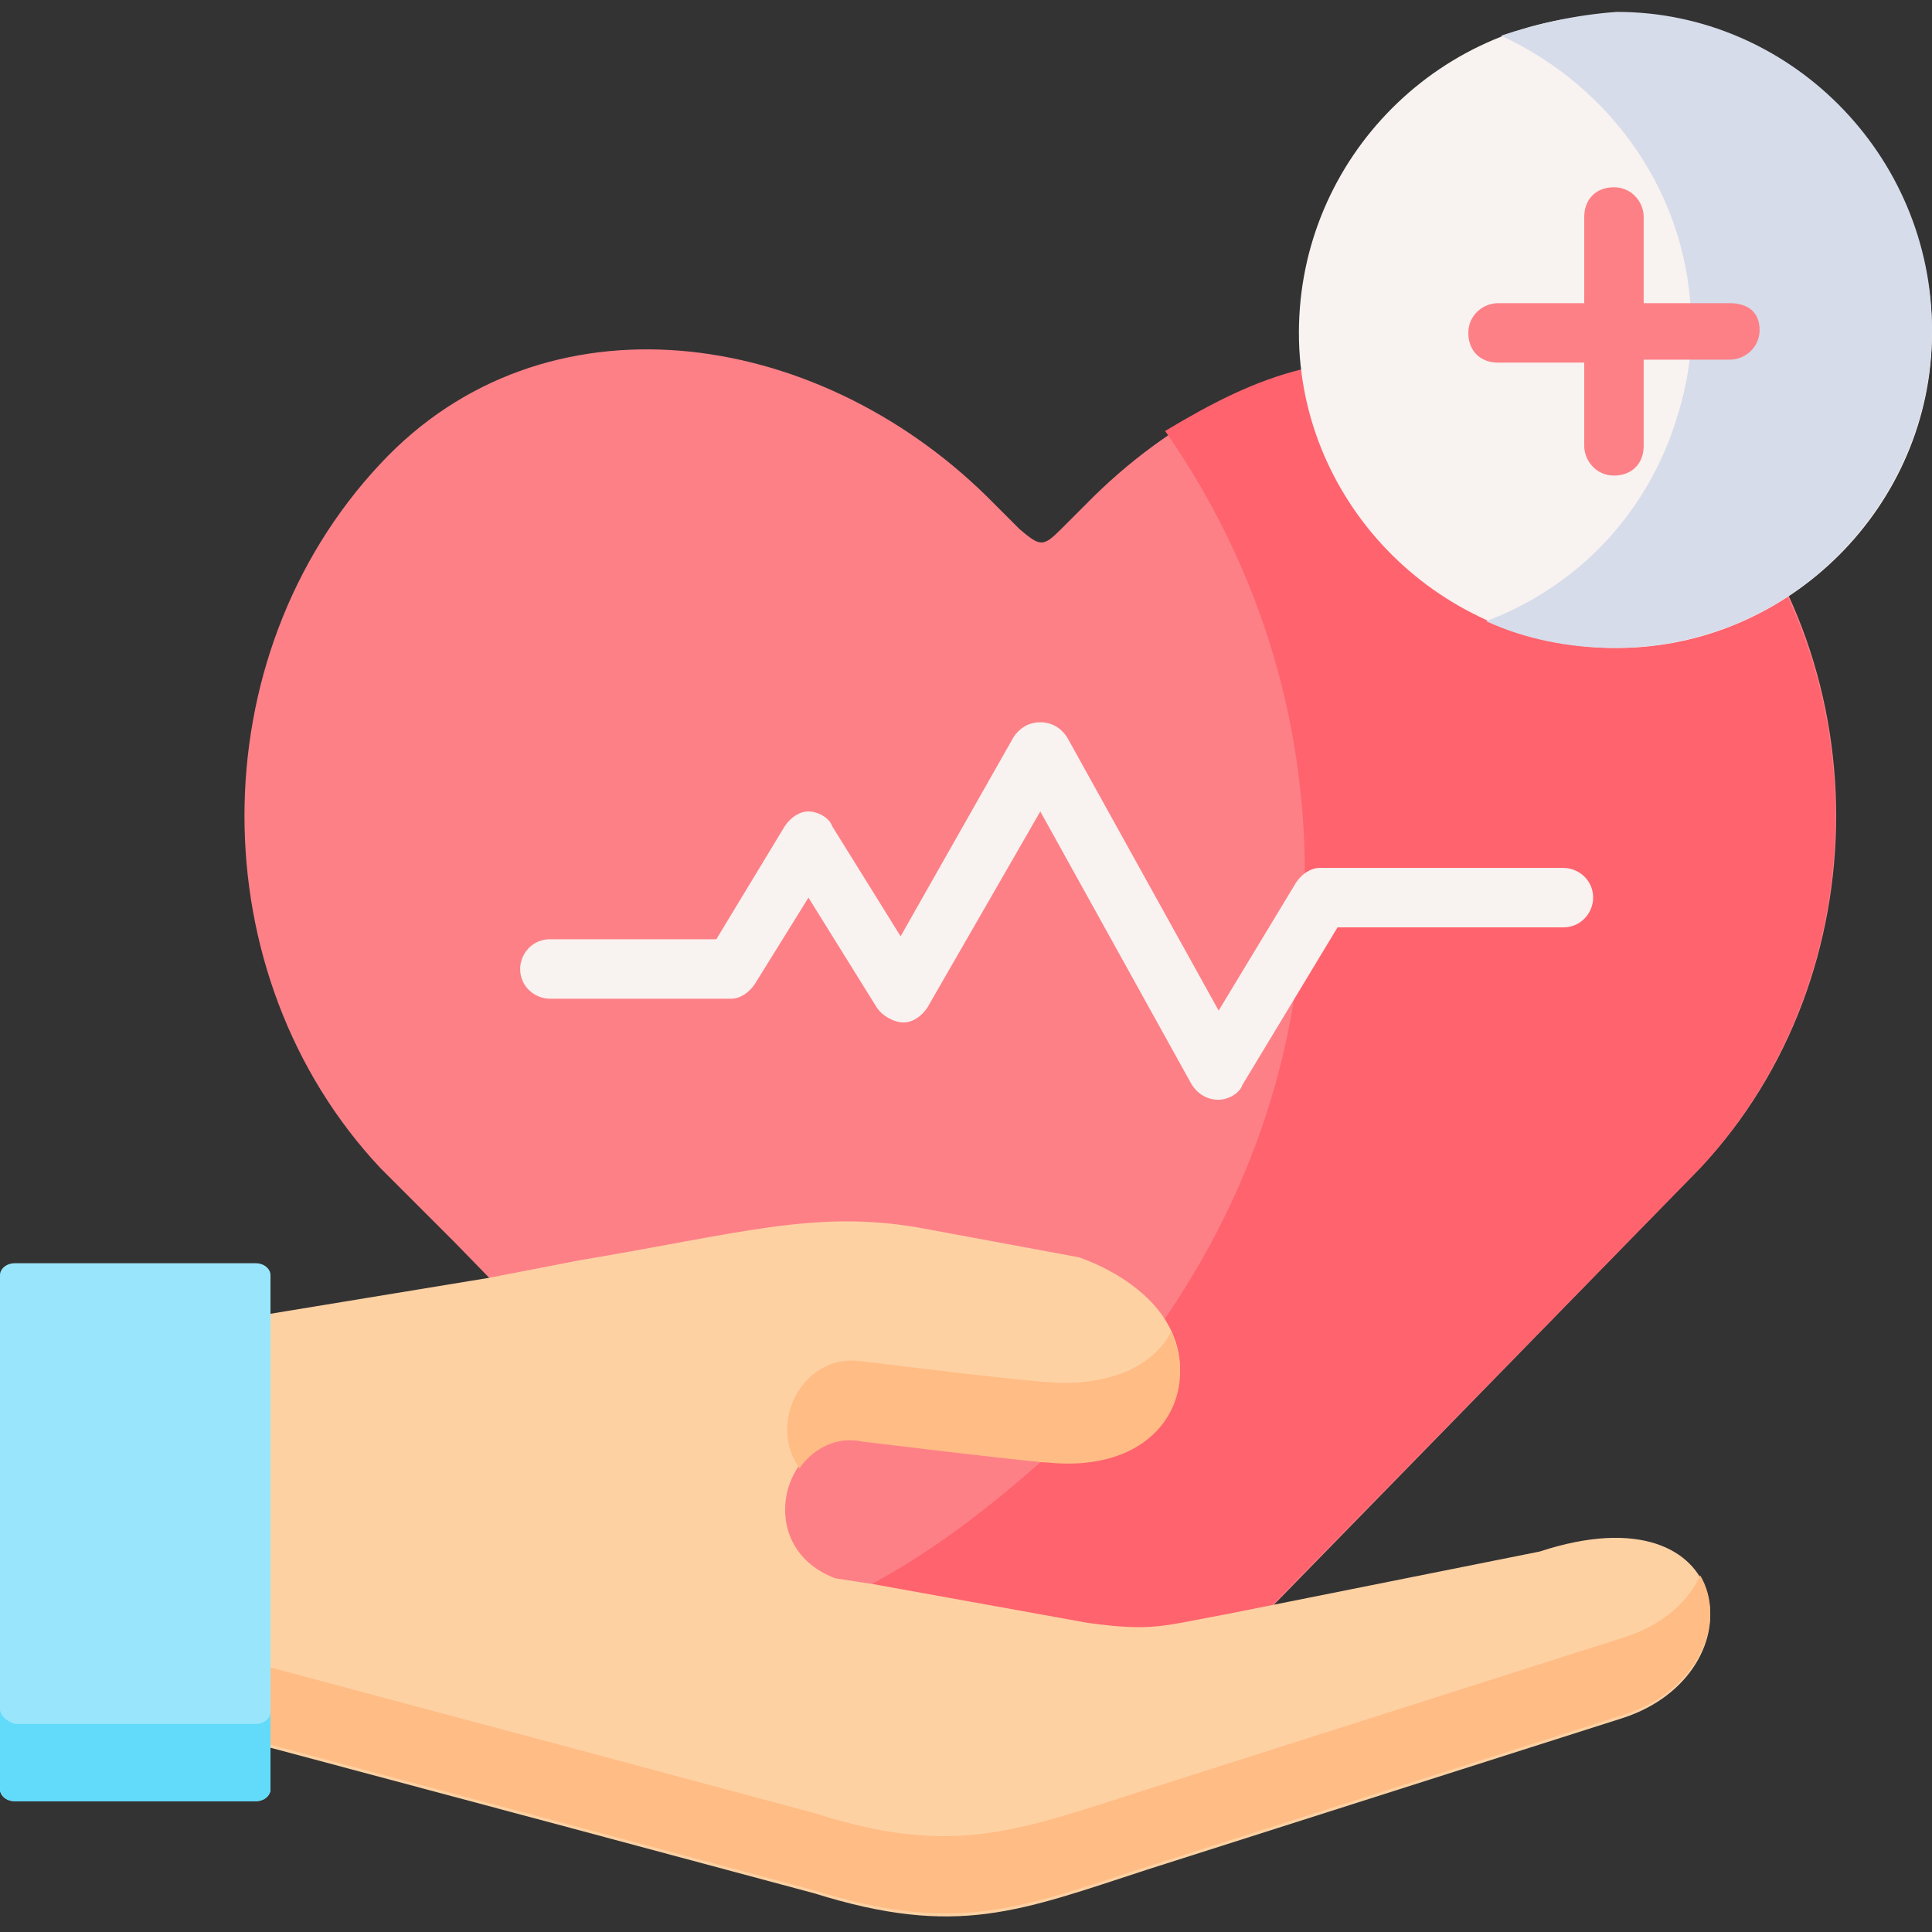
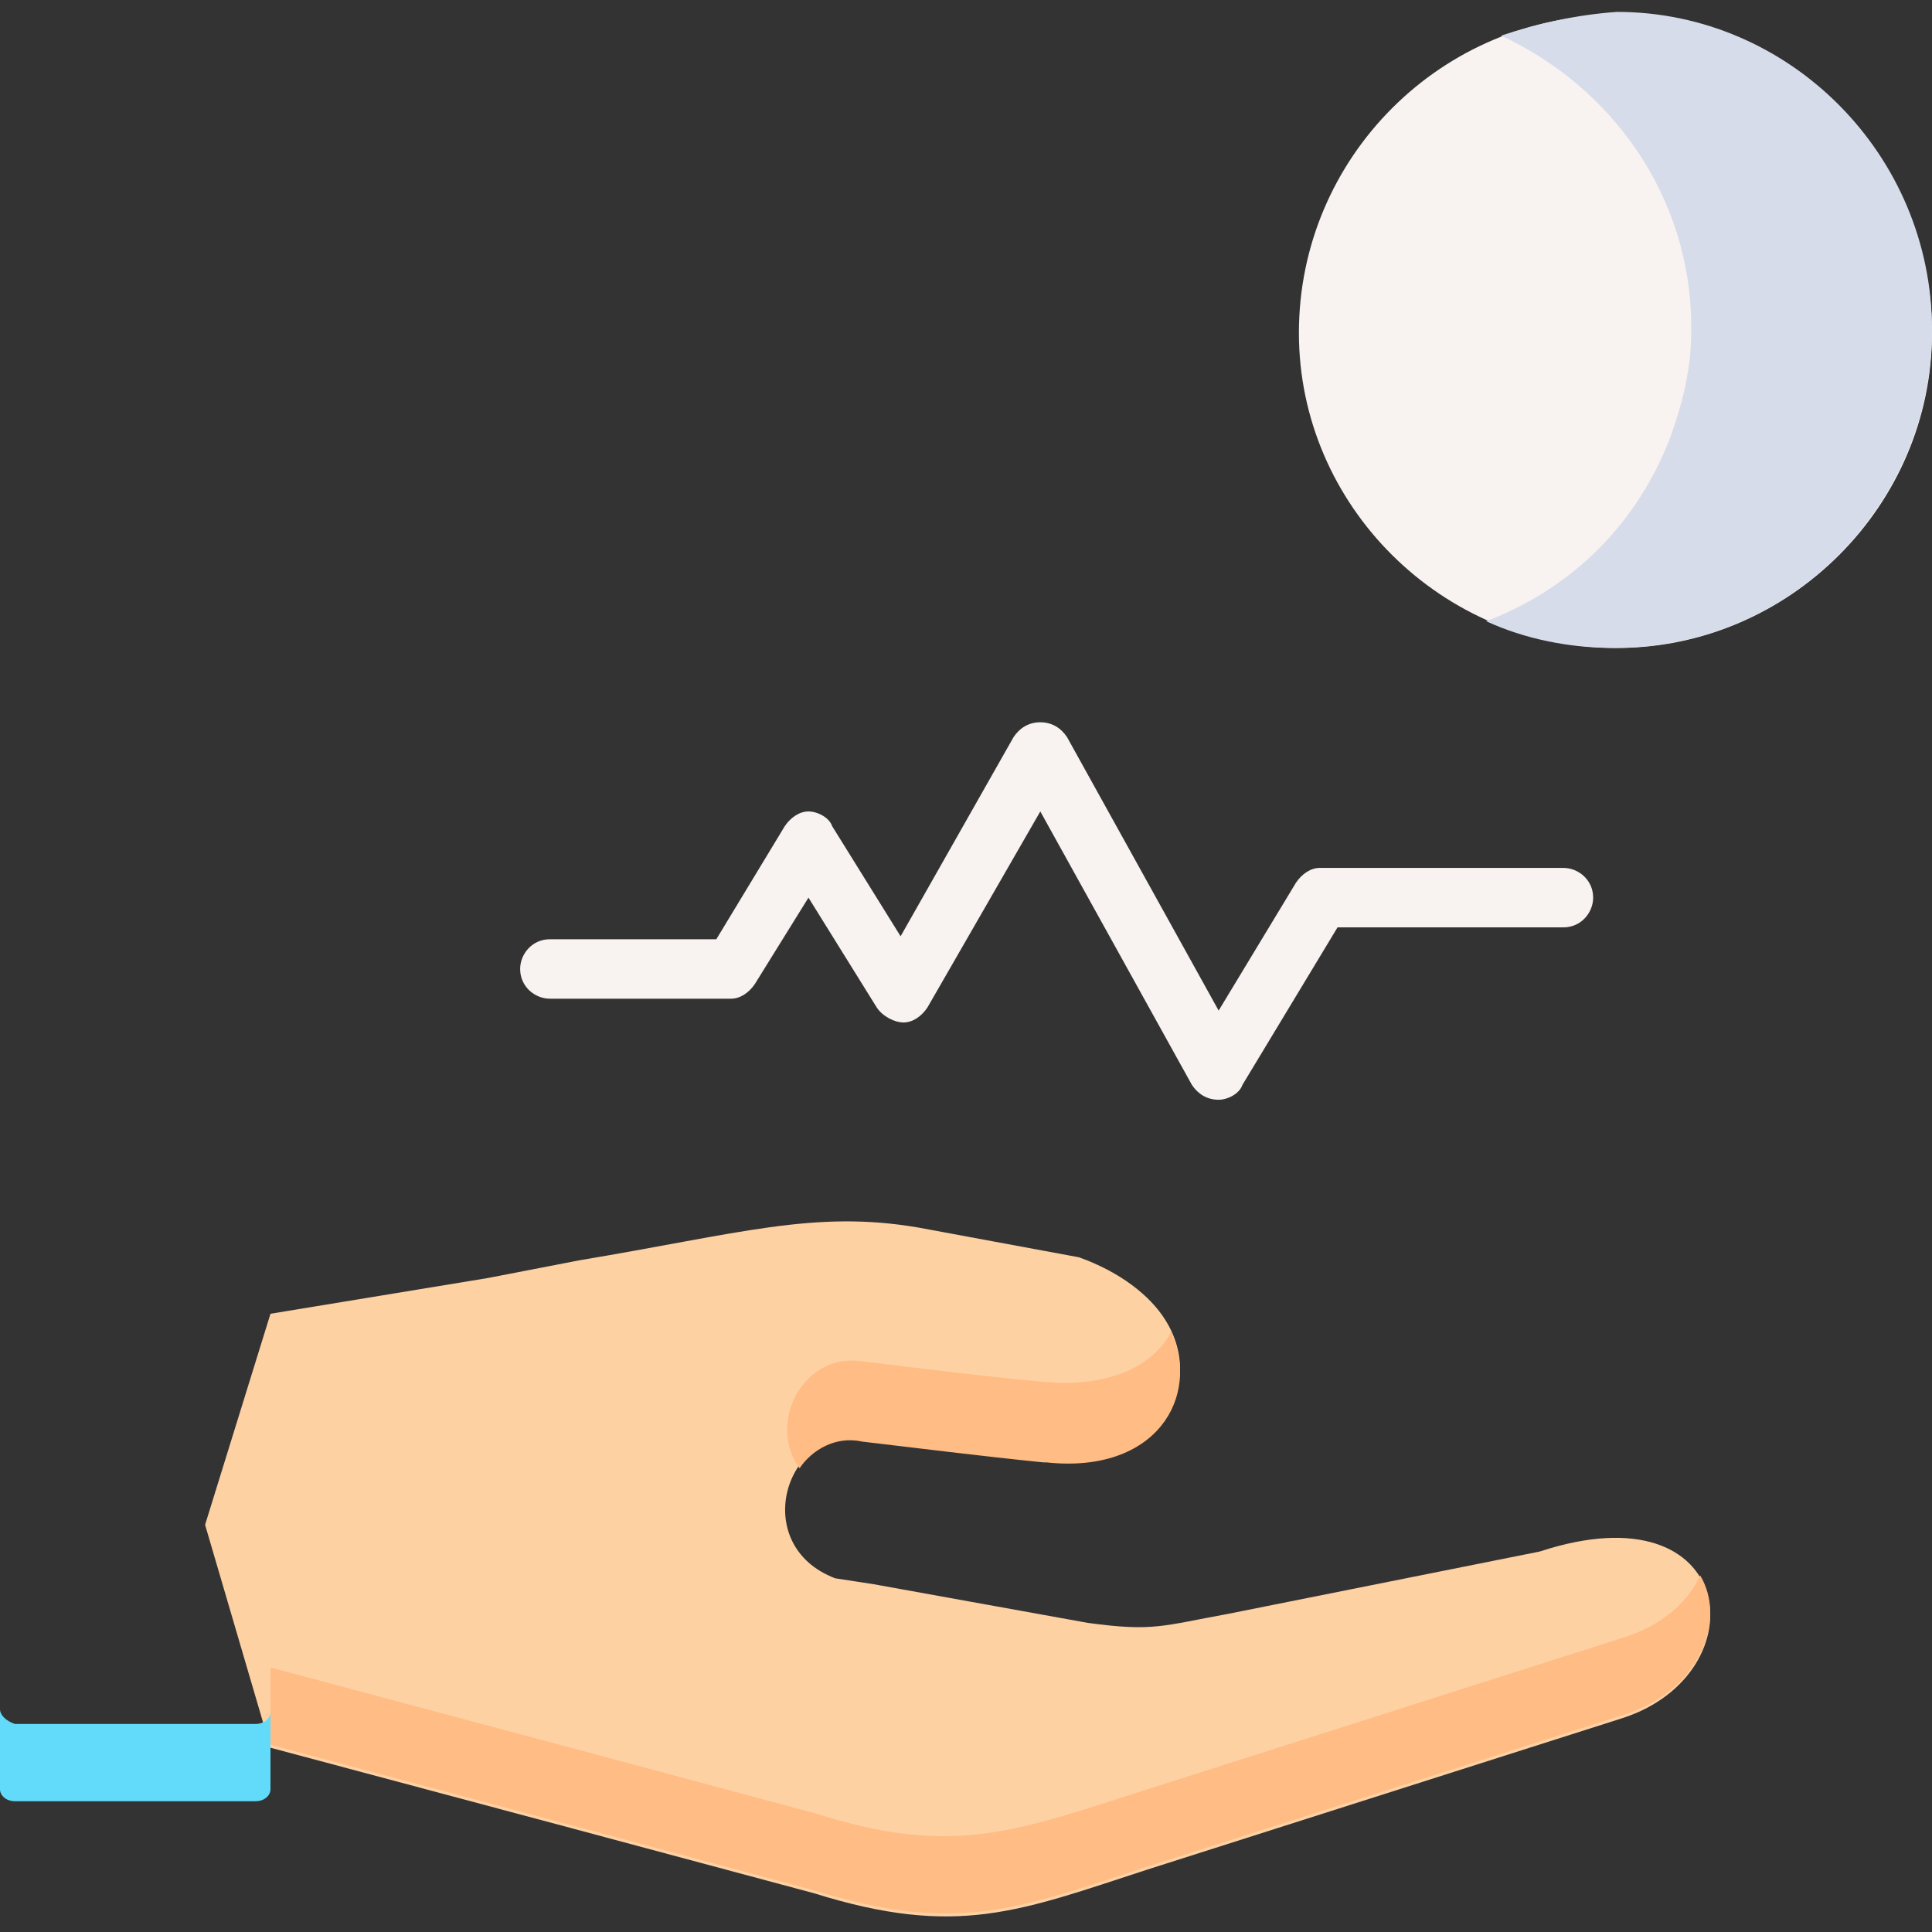
<svg xmlns="http://www.w3.org/2000/svg" version="1.1" id="Capa_1" x="0px" y="0px" width="65px" height="65px" viewBox="0 0 65 65" style="enable-background:new 0 0 65 65;" xml:space="preserve">
  <rect x="0" y="0" width="65" height="65" fill="#333333" stroke="none" />
  <style type="text/css">
	.st0{fill-rule:evenodd;clip-rule:evenodd;fill:#FD8087;}
	.st1{fill-rule:evenodd;clip-rule:evenodd;fill:#FE636E;}
	.st2{fill:#F8F2F0;}
	.st3{fill-rule:evenodd;clip-rule:evenodd;fill:#F8F2F0;}
	.st4{fill-rule:evenodd;clip-rule:evenodd;fill:#D6DCEA;}
	.st5{fill:#FD8087;}
	.st6{fill-rule:evenodd;clip-rule:evenodd;fill:#FED1A3;}
	.st7{fill-rule:evenodd;clip-rule:evenodd;fill:#99E6FC;}
	.st8{fill-rule:evenodd;clip-rule:evenodd;fill:#62DBFB;}
	.st9{fill-rule:evenodd;clip-rule:evenodd;fill:#FFBC85;}
</style>
  <g>
    <g>
-       <path class="st0" d="M33.4,60.4c0.8,0.6,1.2,1,1.6,1c0.4,0,0.8-0.4,1.6-1l20.6-21.1c6.1-6.5,6.1-17.2,0-23.7    c-5.5-5.9-14.6-4.6-20.4,1.1l-1.1,1.1c-0.6,0.6-0.7,0.6-1.4,0l-1.1-1.1c-5.8-5.7-14.9-7-20.4-1.1c-6.1,6.5-6.1,17.2,0,23.7    l2.5,2.5L33.4,60.4z" />
-     </g>
+       </g>
    <g>
-       <path class="st1" d="M39.2,14.5c3,4.3,4.7,9.4,4.7,14.9c0,0.6,0,1.2-0.1,1.8c-0.3,4.9-2,9.4-4.7,13.3c-1.2,1.7-2.6,3.3-4.1,4.7    c-1.7,1.5-3.5,2.9-5.5,4c-0.7,0.4-1.4,0.7-2.1,1.1l6,6.1c0.8,0.6,1.2,1,1.6,1c0.4,0,0.8-0.4,1.6-1l6.3-6.5l14.3-14.6    c4.8-5.2,5.8-12.9,3-19.1c-0.7-1.7-1.8-3.2-3-4.6c-0.8-0.9-1.8-1.6-2.7-2.2c-3.2-1.9-7-2.1-10.6-1C42.2,12.8,40.7,13.6,39.2,14.5    L39.2,14.5z" />
-     </g>
+       </g>
    <g>
-       <path class="st2" d="M41,37C41,37,41,37,41,37c-0.4,0-0.7-0.2-0.9-0.5l-5.1-9.2l-3.8,6.6c-0.2,0.3-0.5,0.5-0.8,0.5    c-0.3,0-0.7-0.2-0.9-0.5l-2.3-3.7l-1.8,2.9c-0.2,0.3-0.5,0.5-0.8,0.5h-6.1c-0.5,0-1-0.4-1-1c0-0.5,0.4-1,1-1h5.6l2.3-3.8    c0.2-0.3,0.5-0.5,0.8-0.5c0,0,0,0,0,0c0.3,0,0.7,0.2,0.8,0.5l2.3,3.7l3.8-6.7c0.2-0.3,0.5-0.5,0.9-0.5c0,0,0,0,0,0    c0.4,0,0.7,0.2,0.9,0.5L41,34l2.6-4.3c0.2-0.3,0.5-0.5,0.8-0.5h8.2c0.5,0,1,0.4,1,1c0,0.5-0.4,1-1,1H45l-3.2,5.3    C41.7,36.8,41.3,37,41,37L41,37z" />
+       <path class="st2" d="M41,37C41,37,41,37,41,37c-0.4,0-0.7-0.2-0.9-0.5l-5.1-9.2l-3.8,6.6c-0.2,0.3-0.5,0.5-0.8,0.5    c-0.3,0-0.7-0.2-0.9-0.5l-2.3-3.7l-1.8,2.9c-0.2,0.3-0.5,0.5-0.8,0.5h-6.1c-0.5,0-1-0.4-1-1c0-0.5,0.4-1,1-1h5.6l2.3-3.8    c0.2-0.3,0.5-0.5,0.8-0.5c0,0,0,0,0,0c0.3,0,0.7,0.2,0.8,0.5l2.3,3.7l3.8-6.7c0.2-0.3,0.5-0.5,0.9-0.5c0,0,0,0,0,0    c0.4,0,0.7,0.2,0.9,0.5L41,34l2.6-4.3c0.2-0.3,0.5-0.5,0.8-0.5h8.2c0.5,0,1,0.4,1,1c0,0.5-0.4,1-1,1H45l-3.2,5.3    C41.7,36.8,41.3,37,41,37z" />
    </g>
    <g>
      <path class="st3" d="M54.4,21.8C60.2,21.8,65,17,65,11.2c0-5.9-4.8-10.7-10.6-10.7c-5.9,0-10.7,4.8-10.7,10.7    C43.7,17,48.5,21.8,54.4,21.8L54.4,21.8z" />
    </g>
    <g>
      <path class="st4" d="M50.5,1.2c3.7,1.7,6.4,5.4,6.4,9.8c0,0.1,0,0.1,0,0.2c0,1.2-0.3,2.4-0.7,3.5c-1.1,2.9-3.3,5.1-6.2,6.2    c1.3,0.6,2.8,0.9,4.3,0.9c2.1,0,4.1-0.6,5.8-1.7c2.9-1.9,4.9-5.2,4.9-9c0-5.9-4.8-10.7-10.6-10.7C53,0.5,51.7,0.8,50.5,1.2z" />
    </g>
-     <path class="st5" d="M58.2,10.2h-2.9V7.3c0-0.5-0.4-1-1-1s-1,0.4-1,1v2.9h-2.9c-0.5,0-1,0.4-1,1s0.4,1,1,1h2.9V15c0,0.5,0.4,1,1,1   s1-0.4,1-1v-2.9h2.9c0.5,0,1-0.4,1-1S58.8,10.2,58.2,10.2z" />
    <g>
      <path class="st6" d="M9.1,44.2l-2.2,7.1l2.2,7.5l10.1,2.7l8.2,2.2c4.8,1.5,6.9,0.6,11.2-0.8l16-5.1c4.6-1.5,3.9-7.8-2.8-5.6    l-9,1.8l-1.5,0.3c-2.2,0.4-2.5,0.6-4.7,0.3l-7.2-1.3l-1.3-0.2C25.2,52,26.4,48,29,48.4c1.7,0.2,4.1,0.5,6.1,0.7c0,0,0.1,0,0.1,0    c3.8,0.4,5.4-2.5,4-4.7c-0.5-0.8-1.5-1.6-2.9-2.1l-5.4-1c-3.5-0.6-6,0.2-11.4,1.1L16.4,43L9.1,44.2z" />
    </g>
    <g>
-       <path class="st7" d="M0,42.9v17.3c0,0.2,0.2,0.4,0.5,0.4h8.1c0.3,0,0.5-0.2,0.5-0.4v-1.4V44.2v-1.3c0-0.2-0.2-0.4-0.5-0.4H0.5    C0.2,42.5,0,42.7,0,42.9z" />
-     </g>
+       </g>
    <g>
      <path class="st8" d="M0,57.5v2.7c0,0.2,0.2,0.4,0.5,0.4h8.1c0.3,0,0.5-0.2,0.5-0.4v-1.4v-1.2c0,0.2-0.2,0.4-0.5,0.4H0.5    C0.2,57.9,0,57.7,0,57.5z" />
    </g>
    <g>
      <path class="st9" d="M9.1,57.5v1.2l10.1,2.7l8.2,2.2c4.8,1.5,6.9,0.6,11.2-0.8l16-5.1c2.6-0.8,3.5-3.2,2.6-4.7    c-0.4,0.9-1.3,1.7-2.6,2.1l-16,5.1c-4.4,1.4-6.5,2.3-11.2,0.8l-8.2-2.2L9.1,56.1V57.5z" />
    </g>
    <g>
      <path class="st9" d="M29,45.8c-2-0.3-3.2,2.1-2.1,3.6c0.4-0.6,1.2-1.1,2.1-0.9c1.7,0.2,4.1,0.5,6.1,0.7l0.1,0    c3.7,0.4,5.2-2.2,4.2-4.4c-0.3,0.6-0.8,1-1.4,1.3c-0.7,0.3-1.6,0.5-2.7,0.4l-0.1,0C33,46.3,30.7,46,29,45.8L29,45.8z" />
    </g>
  </g>
</svg>